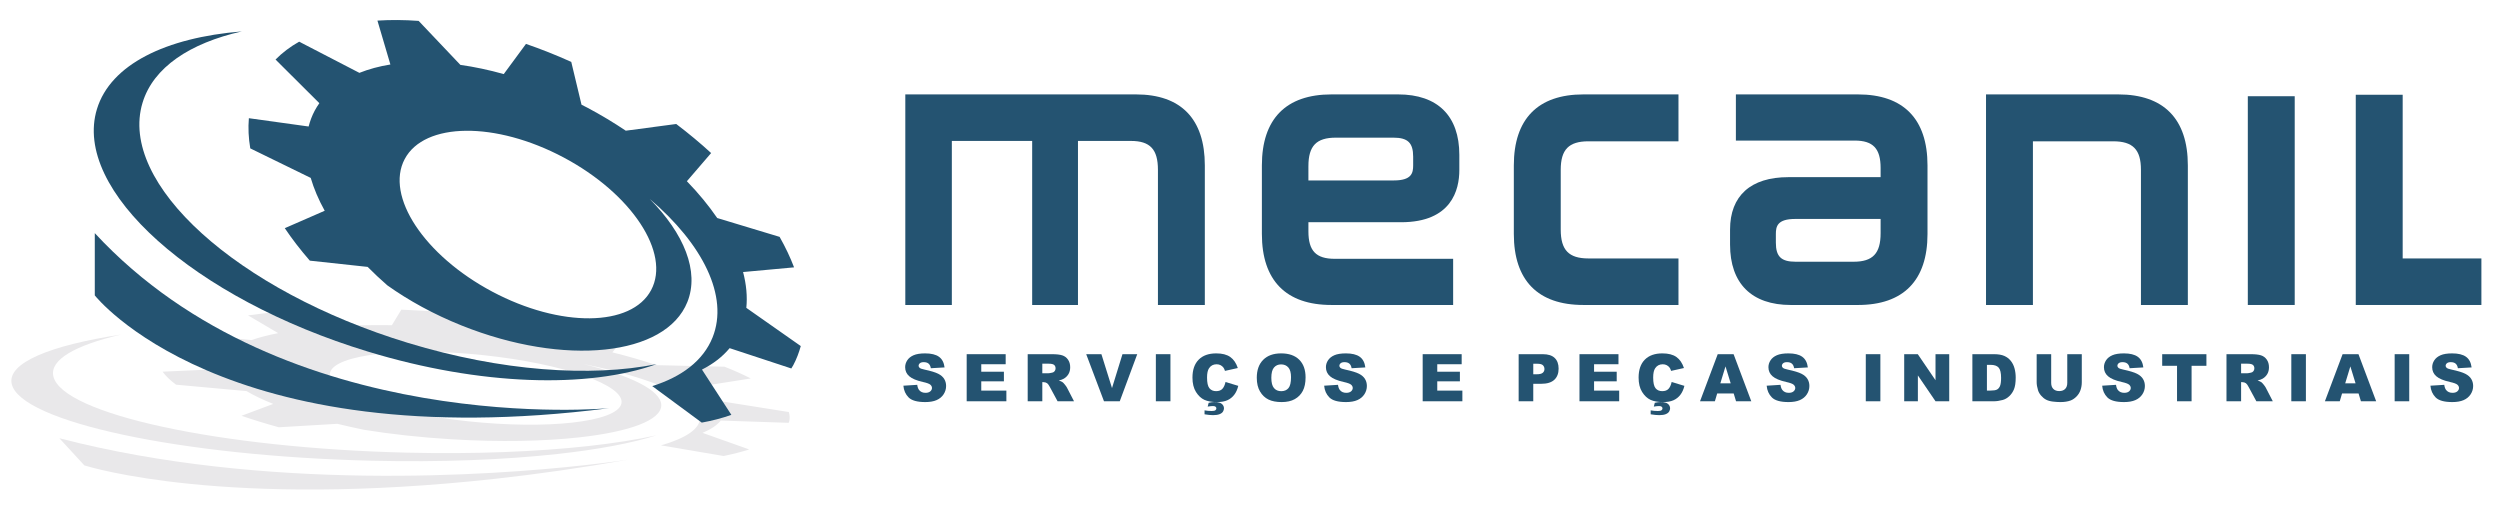
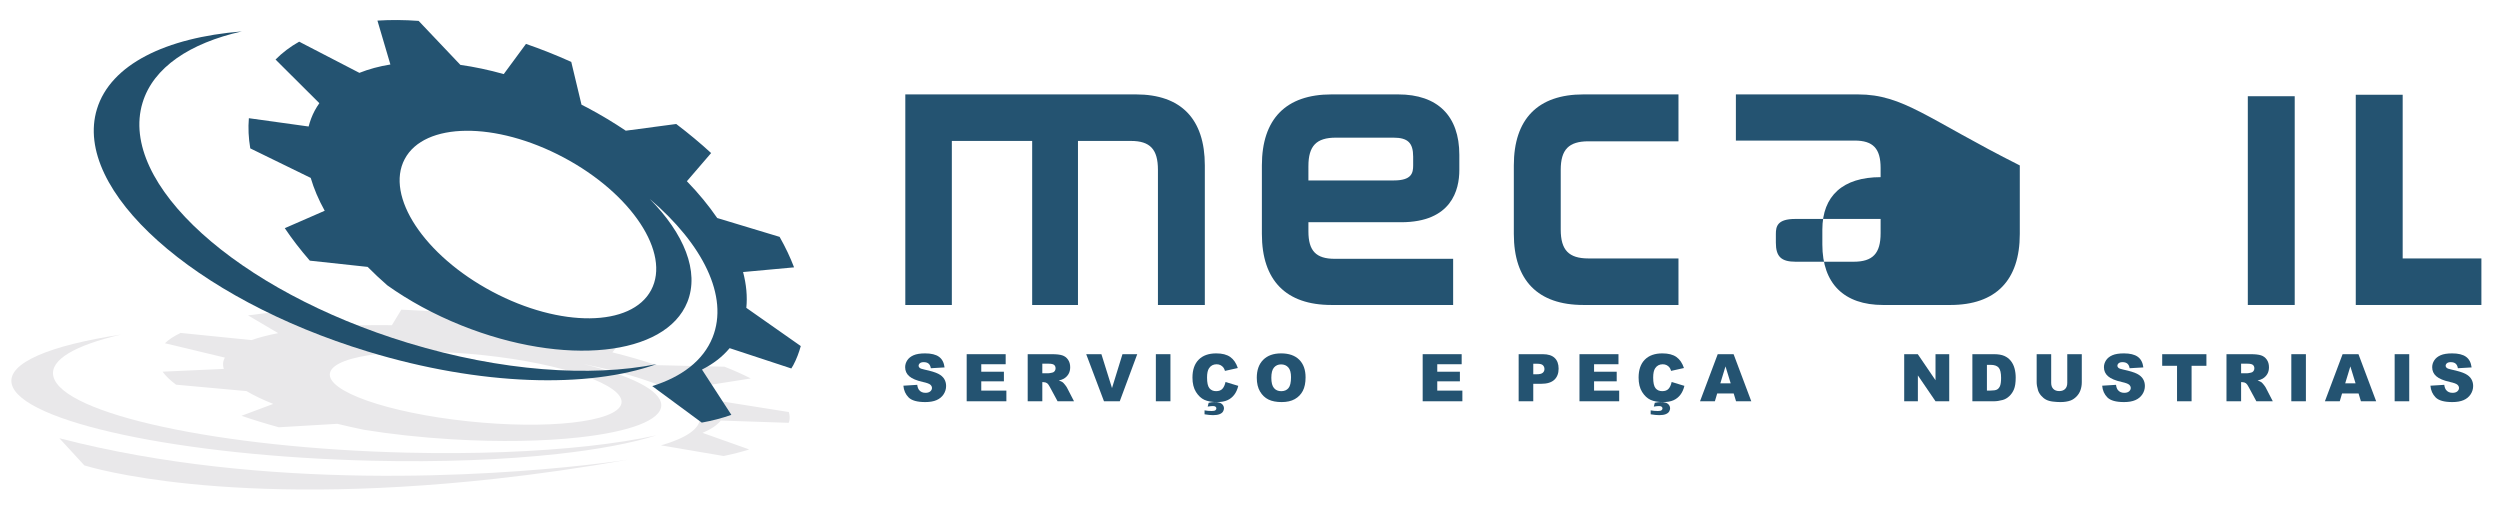
<svg xmlns="http://www.w3.org/2000/svg" version="1.1" id="Layer_1" x="0px" y="0px" width="2295.229px" height="465.047px" viewBox="0 0 2295.229 465.047" style="enable-background:new 0 0 2295.229 465.047;" xml:space="preserve">
  <g>
    <g>
      <path style="fill:#245371;" d="M396.315,329.426c1.788,1.035,3.563,2.078,5.374,3.096l0.809-0.409    C400.42,331.232,398.364,330.333,396.315,329.426z" />
      <g>
        <g style="enable-background:new    ;">
          <g>
            <path style="fill:#E9E8EA;" d="M111.032,307.182c-41.954,9.806-65.496,23.089-62.052,38.275       c7.868,34.66,153.263,66.046,324.786,70.119c62.079,1.47,119.069-0.842,166.152-6.035c23.609-2.603,44.73-5.932,62.748-9.869       c-22.552,7.173-53.569,13.026-90.764,17.125c-48.251,5.324-106.883,7.696-170.79,6.184       c-174.576-4.146-322.48-35.694-330.352-70.482C6.408,333.286,45.638,317.121,111.032,307.182z" />
          </g>
          <g>
            <path style="fill:#E9E8EA;" d="M54.51,402.354c188.869,49.059,396.585,34.181,482.033,24.756       c25.477-2.809,39.358-5.018,40.088-5.136c-43.235,7.674-83.742,13.396-121.554,17.564       c-247.381,27.279-371.117-10.28-377.629-12.255L54.51,402.354z" />
          </g>
        </g>
        <g>
          <path style="fill:#E9E8EA;" d="M661.735,368.352l62.508,9.938c0.79,2.805,1.025,5.604,0.385,8.359      c-0.107,0.527-0.387,1.031-0.541,1.542l-62.369-2.082c-3.237,4.213-8.951,7.994-16.704,11.297l42.818,15.239      c-6.986,2.222-14.857,4.227-23.484,6.006l-57.523-9.761c22.855-6.56,36.038-15.224,35.771-25.399      c-0.507-18.065-43.16-36.449-107.015-49.281c43.346,10.495,71.183,24.142,71.532,37.574      c0.383,14.023-29.246,24.684-75.475,29.782c-32.337,3.565-72.806,4.407-116.78,1.764c-28.828-1.719-56.177-4.773-80.816-8.77      c-8.386-1.74-16.529-3.56-24.299-5.463l-53.757,3.178c-12.279-3.384-23.741-6.911-34.249-10.543l29.116-10.892      c-9.569-3.832-17.787-7.783-24.537-11.775l-64.658-5.891c-5.414-3.989-9.533-7.974-12.379-11.945l56.213-2.536      c-0.75-2.344-0.927-4.667-0.411-6.96c0.276-1.177,0.765-2.307,1.381-3.428l-55.046-13.17c3.497-3.415,8.33-6.569,14.418-9.475      l65.075,6.575c6.994-2.437,15.173-4.573,24.493-6.386L227.7,289.545c5.091-0.729,10.375-1.396,15.842-1.999      c6.718-0.741,13.702-1.384,20.941-1.928l53.329,13.51c13.224-0.576,27.298-0.773,41.981-0.568l8.668-14.267      c15.242,0.606,30.934,1.521,46.928,2.764l24.873,16.134c2.236,0.223,4.448,0.42,6.671,0.661      c14.522,1.534,28.662,3.359,42.289,5.403l42.424-7.634c14.475,2.55,28.454,5.285,41.744,8.211l-11.192,13.654      c14.818,3.672,28.404,7.621,40.539,11.751l62.459,1.426c8.938,3.537,17,7.138,24.081,10.786l-43.622,6.87      C653.111,358.976,658.565,363.682,661.735,368.352z M570.493,370.571c3.877-16.779-52.889-36.698-126.735-44.509      c-36.352-3.842-70.073-4.036-95.415-1.24c-26.156,2.884-43.386,8.951-45.367,17.476c-3.875,16.755,52.854,36.679,126.74,44.486      c36.358,3.842,70.083,4.034,95.431,1.238C551.288,385.14,568.516,379.078,570.493,370.571" />
        </g>
      </g>
      <g>
        <path style="fill:#22506D;" d="M374.702,314.85C217.528,267.003,108.366,168.251,130.884,94.283     c9.864-32.401,43.366-54.671,91.112-65.447c-69.824,5.685-120.524,30.343-133,71.325     c-22.602,74.241,88.768,173.91,248.745,222.611c103.718,31.573,202.387,33.967,265.131,11.524     C542.165,346.467,460.141,340.857,374.702,314.85z" />
        <path style="fill:#245371;" d="M685.196,282.641c1.057-10.448,0.013-21.485-2.979-32.891l46.806-4.294     c-3.49-9.219-7.937-18.574-13.269-27.992l-57.284-17.3c-7.809-11.4-17.133-22.741-27.844-33.787l22.252-25.863     c-9.942-9.131-20.659-18.038-32.041-26.68l-46.312,6.153c-11.016-7.389-22.678-14.427-34.968-20.966     c-1.88-0.994-3.786-1.925-5.673-2.903l-9.41-39.289c-13.911-6.282-27.823-11.785-41.573-16.53l-20.409,27.698     c-13.591-3.795-26.931-6.625-39.834-8.441l-38.314-40.383c-13.144-0.969-25.802-1.041-37.833-0.27l11.895,40.301     c-10.292,1.64-19.803,4.221-28.452,7.679L274.65,38.258c-8.205,4.642-15.458,10.1-21.675,16.407l40.22,40.063     c-1.532,2.199-2.976,4.442-4.246,6.832c-2.47,4.65-4.3,9.532-5.604,14.583l-54.858-7.621c-0.75,8.914-0.342,18.162,1.292,27.7     l55.494,27.108c2.897,9.875,7.189,19.987,12.841,30.159l-36.659,15.995c6.725,9.988,14.415,19.959,22.993,29.818l53.101,5.733     c5.651,5.743,11.697,11.393,18.065,16.941c19.631,13.98,42.636,26.62,68.141,36.837c94.561,37.876,187.383,28.228,207.32-21.546     c11.235-28.049-3.075-62.854-34.624-94.672c48.745,41.392,72.871,89.464,57.765,127.183     c-8.513,21.248-28.335,36.256-55.402,44.679l45.471,33.527c9.615-1.718,18.717-4.102,27.18-7.123l-26.984-41.56     c10.125-5.095,18.729-11.646,25.399-19.666l56.625,18.649c0.594-1.021,1.277-2.024,1.847-3.089     c2.969-5.582,5.173-11.466,6.841-17.488L685.196,282.641z M597.808,266.316c-18.084,34.008-83.42,34.645-145.868,1.438     c-62.487-33.226-98.461-87.728-80.376-121.735c18.101-34.034,83.399-34.692,145.882-1.466     C579.89,177.757,615.909,232.28,597.808,266.316z" />
-         <path style="fill:#245371;" d="M87.021,214.032v57.162c0,0,116.812,149.12,472.215,103.556     C559.236,374.75,261.822,402.917,87.021,214.032z" />
      </g>
    </g>
    <g>
      <path style="fill:#245371;" d="M1042.948,86.673H831.155v193.326h42.72V129.393h73.749v150.606h42.052V129.393h48.586    c17.634,0,24.827,7.677,24.827,26.5v124.106h43.054V151.876C1106.143,109.22,1084.291,86.673,1042.948,86.673z" />
      <path style="fill:#245371;" d="M1283.636,86.673h-61.248c-41.78,0-63.864,22.547-63.864,65.204v62.919    c0,42.657,22.084,65.204,63.864,65.204h111.726v-42.385H1225.4c-17.158,0-24.158-7.289-24.158-25.16v-8.426h85.068    c46.542,0,53.491-29.949,53.491-47.801V142.17C1339.802,106.382,1319.853,86.673,1283.636,86.673z M1201.242,152.545    c0-18.583,7.292-26.164,25.162-26.164h52.878c13.218,0,18.133,4.733,18.133,17.464v8.032c0,6.973-1.374,13.781-17.796,13.781    h-78.377V152.545z" />
      <path style="fill:#245371;" d="M1389.833,151.876v62.919c0,42.657,22.086,65.204,63.866,65.204h87.295v-42.72h-82.608    c-18.109,0-25.495-7.677-25.495-26.5v-54.886c0-18.583,7.386-26.165,25.495-26.165h82.608V86.673h-87.295    C1411.919,86.673,1389.833,109.22,1389.833,151.876z" />
-       <path style="fill:#245371;" d="M1705.765,86.673h-112.06v42.385h109.047c16.92,0,23.821,7.289,23.821,25.16v8.426h-84.732    c-34.494,0-53.49,17.093-53.49,48.134v13.723c0,35.788,19.83,55.497,55.832,55.497h61.582c41.78,0,63.865-22.547,63.865-65.204    v-62.919C1769.63,109.22,1747.545,86.673,1705.765,86.673z M1726.573,214.126c0,18.583-7.193,26.165-24.825,26.165h-53.215    c-13.218,0-18.13-4.733-18.13-17.462v-8.034c0-6.973,1.373-13.781,17.796-13.781h78.374V214.126z" />
-       <path style="fill:#245371;" d="M1944.775,86.673h-121.431v193.326h43.061V129.729h73.687c18.106,0,25.492,7.581,25.492,26.165    v124.106h43.058V151.876C2008.642,109.22,1986.556,86.673,1944.775,86.673z" />
+       <path style="fill:#245371;" d="M1705.765,86.673h-112.06v42.385h109.047c16.92,0,23.821,7.289,23.821,25.16v8.426c-34.494,0-53.49,17.093-53.49,48.134v13.723c0,35.788,19.83,55.497,55.832,55.497h61.582c41.78,0,63.865-22.547,63.865-65.204    v-62.919C1769.63,109.22,1747.545,86.673,1705.765,86.673z M1726.573,214.126c0,18.583-7.193,26.165-24.825,26.165h-53.215    c-13.218,0-18.13-4.733-18.13-17.462v-8.034c0-6.973,1.373-13.781,17.796-13.781h78.374V214.126z" />
      <rect x="2063.697" y="88.346" style="fill:#245371;" width="43.061" height="191.653" />
      <polygon style="fill:#245371;" points="2205.875,237.279 2205.875,86.99 2162.814,86.99 2162.814,279.999 2192.225,279.999     2205.875,279.999 2278.149,279.999 2278.149,237.279   " />
      <g>
        <path style="fill:#245371;" d="M829.391,354.102l12.709-0.797c0.274,2.064,0.836,3.639,1.682,4.718     c1.375,1.75,3.341,2.625,5.896,2.625c1.907,0,3.376-0.446,4.408-1.341c1.033-0.894,1.548-1.931,1.548-3.11     c0-1.121-0.491-2.124-1.474-3.007c-0.983-0.886-3.263-1.721-6.84-2.507c-5.858-1.317-10.037-3.067-12.533-5.249     c-2.517-2.182-3.775-4.963-3.775-8.345c0-2.222,0.644-4.32,1.932-6.296c1.288-1.975,3.224-3.528,5.81-4.659     c2.584-1.131,6.127-1.695,10.629-1.695c5.524,0,9.735,1.026,12.635,3.082c2.9,2.055,4.625,5.322,5.175,9.804l-12.59,0.738     c-0.334-1.947-1.037-3.362-2.108-4.248c-1.072-0.884-2.551-1.327-4.439-1.327c-1.553,0-2.722,0.331-3.508,0.988     c-0.788,0.659-1.181,1.459-1.181,2.403c0,0.688,0.326,1.308,0.974,1.857c0.629,0.571,2.124,1.102,4.482,1.593     c5.839,1.258,10.021,2.532,12.547,3.82c2.525,1.287,4.363,2.884,5.513,4.792c1.15,1.905,1.726,4.039,1.726,6.398     c0,2.772-0.767,5.327-2.3,7.666c-1.534,2.34-3.677,4.113-6.428,5.322c-2.752,1.21-6.222,1.814-10.409,1.814     c-7.354,0-12.445-1.417-15.276-4.248C831.367,362.063,829.765,358.465,829.391,354.102z" />
        <path style="fill:#245371;" d="M887.501,325.174h35.797v9.23h-22.409v6.871h20.788v8.817h-20.788v8.521h23.059v9.79h-36.447     V325.174z" />
        <path style="fill:#245371;" d="M943.518,368.403v-43.229h22.262c4.129,0,7.284,0.354,9.466,1.062s3.941,2.02,5.279,3.937     c1.336,1.917,2.005,4.25,2.005,7.003c0,2.398-0.512,4.467-1.535,6.208c-1.023,1.739-2.429,3.15-4.219,4.23     c-1.141,0.689-2.705,1.259-4.692,1.711c1.591,0.531,2.751,1.062,3.478,1.593c0.491,0.354,1.203,1.112,2.137,2.273     c0.934,1.162,1.556,2.057,1.871,2.686l6.469,12.526h-15.093l-7.14-13.21c-0.905-1.71-1.71-2.822-2.419-3.333     c-0.962-0.667-2.053-1.002-3.272-1.002h-1.179v17.546H943.518z M956.935,342.69h5.632c0.608,0,1.789-0.197,3.539-0.59     c0.884-0.177,1.606-0.629,2.167-1.357c0.56-0.727,0.841-1.563,0.841-2.505c0-1.396-0.443-2.467-1.328-3.215     c-0.884-0.746-2.546-1.12-4.982-1.12h-5.868V342.69z" />
        <path style="fill:#245371;" d="M997.234,325.174h13.963l9.73,31.11l9.604-31.11h13.558l-16.05,43.229h-14.479L997.234,325.174z" />
        <path style="fill:#245371;" d="M1061.184,325.174h13.388v43.229h-13.388V325.174z" />
        <path style="fill:#245371;" d="M1125.132,350.711l11.705,3.537c-0.786,3.284-2.024,6.027-3.715,8.228     c-1.691,2.202-3.789,3.863-6.294,4.984c-2.507,1.12-5.696,1.681-9.57,1.681c-4.698,0-8.535-0.684-11.514-2.048     c-2.977-1.365-5.548-3.767-7.711-7.204c-2.162-3.439-3.244-7.839-3.244-13.204c0-7.149,1.903-12.645,5.706-16.487     c3.803-3.84,9.185-5.76,16.144-5.76c5.446,0,9.726,1.101,12.843,3.303c3.115,2.201,5.43,5.583,6.944,10.143l-11.795,2.625     c-0.412-1.317-0.845-2.279-1.298-2.889c-0.748-1.021-1.662-1.809-2.741-2.359c-1.081-0.55-2.291-0.824-3.627-0.824     c-3.029,0-5.348,1.217-6.96,3.65c-1.219,1.808-1.827,4.644-1.827,8.512c0,4.792,0.727,8.075,2.181,9.853     c1.455,1.777,3.499,2.666,6.134,2.666c2.554,0,4.487-0.719,5.794-2.153C1123.593,355.526,1124.542,353.443,1125.132,350.711z      M1108.766,373.297l0.886-3.479c1.848-0.452,3.577-0.677,5.189-0.677c3.362,0,5.682,0.569,6.958,1.71     c1.279,1.139,1.917,2.486,1.917,4.039c0,0.943-0.29,1.917-0.869,2.919c-0.581,1.002-1.617,1.808-3.11,2.417     c-1.495,0.609-3.481,0.914-5.958,0.914c-2.241,0-4.875-0.255-7.901-0.767v-3.627c2.043,0.393,4.217,0.591,6.516,0.591     c1.691,0,2.836-0.227,3.436-0.679c0.6-0.453,0.9-1.043,0.9-1.77c0-0.569-0.247-1.062-0.738-1.474     c-0.491-0.412-1.258-0.619-2.3-0.619C1112.295,372.796,1110.654,372.963,1108.766,373.297z" />
        <path style="fill:#245371;" d="M1153.844,346.818c0-7.056,1.963-12.55,5.897-16.484c3.93-3.932,9.406-5.896,16.426-5.896     c7.192,0,12.736,1.932,16.628,5.794c3.895,3.863,5.839,9.273,5.839,16.233c0,5.052-0.85,9.195-2.55,12.429     c-1.701,3.234-4.158,5.749-7.373,7.549c-3.211,1.798-7.219,2.698-12.015,2.698c-4.876,0-8.909-0.776-12.104-2.331     c-3.195-1.553-5.784-4.01-7.771-7.371C1154.835,356.077,1153.844,351.871,1153.844,346.818z M1167.2,346.877     c0,4.363,0.812,7.499,2.435,9.406c1.621,1.907,3.828,2.86,6.619,2.86c2.872,0,5.091-0.934,6.664-2.801     c1.572-1.869,2.361-5.22,2.361-10.056c0-4.07-0.821-7.042-2.464-8.919c-1.643-1.878-3.869-2.817-6.68-2.817     c-2.691,0-4.854,0.955-6.487,2.86C1168.018,339.319,1167.2,342.474,1167.2,346.877z" />
-         <path style="fill:#245371;" d="M1215.698,354.102l12.708-0.797c0.275,2.064,0.834,3.639,1.681,4.718     c1.377,1.75,3.34,2.625,5.897,2.625c1.905,0,3.375-0.446,4.407-1.341c1.033-0.894,1.55-1.931,1.55-3.11     c0-1.121-0.494-2.124-1.476-3.007c-0.981-0.886-3.263-1.721-6.84-2.507c-5.858-1.317-10.035-3.067-12.531-5.249     c-2.519-2.182-3.776-4.963-3.776-8.345c0-2.222,0.645-4.32,1.932-6.296c1.286-1.975,3.225-3.528,5.81-4.659     c2.583-1.131,6.128-1.695,10.629-1.695c5.524,0,9.737,1.026,12.638,3.082c2.896,2.055,4.623,5.322,5.175,9.804l-12.593,0.738     c-0.333-1.947-1.036-3.362-2.107-4.248c-1.071-0.884-2.551-1.327-4.438-1.327c-1.556,0-2.724,0.331-3.51,0.988     c-0.785,0.659-1.18,1.459-1.18,2.403c0,0.688,0.323,1.308,0.975,1.857c0.629,0.571,2.121,1.102,4.482,1.593     c5.835,1.258,10.019,2.532,12.544,3.82c2.528,1.287,4.366,2.884,5.515,4.792c1.151,1.905,1.726,4.039,1.726,6.398     c0,2.772-0.767,5.327-2.3,7.666c-1.533,2.34-3.677,4.113-6.43,5.322c-2.752,1.21-6.221,1.814-10.407,1.814     c-7.353,0-12.444-1.417-15.274-4.248C1217.672,362.063,1216.07,358.465,1215.698,354.102z" />
        <path style="fill:#245371;" d="M1306.147,325.174h35.8v9.23h-22.412v6.871h20.789v8.817h-20.789v8.521h23.061v9.79h-36.448     V325.174z" />
        <path style="fill:#245371;" d="M1394.267,325.174h22.204c4.838,0,8.46,1.15,10.866,3.45c2.409,2.301,3.612,5.573,3.612,9.82     c0,4.363-1.312,7.773-3.936,10.231c-2.625,2.457-6.629,3.686-12.016,3.686h-7.314v16.041h-13.417V325.174z M1407.684,343.604     h3.275c2.573,0,4.383-0.446,5.426-1.341c1.039-0.894,1.563-2.039,1.563-3.436c0-1.355-0.453-2.505-1.357-3.449     c-0.905-0.943-2.605-1.417-5.102-1.417h-3.805V343.604z" />
        <path style="fill:#245371;" d="M1450.105,325.174h35.801v9.23h-22.412v6.871h20.789v8.817h-20.789v8.521h23.061v9.79h-36.449     V325.174z" />
        <path style="fill:#245371;" d="M1534.726,350.711l11.707,3.537c-0.786,3.284-2.024,6.027-3.716,8.228     c-1.69,2.202-3.789,3.863-6.294,4.984c-2.506,1.12-5.698,1.681-9.57,1.681c-4.697,0-8.537-0.684-11.515-2.048     c-2.977-1.365-5.547-3.767-7.709-7.204c-2.165-3.439-3.243-7.839-3.243-13.204c0-7.149,1.899-12.645,5.704-16.487     c3.805-3.84,9.185-5.76,16.144-5.76c5.444,0,9.728,1.101,12.843,3.303c3.114,2.201,5.431,5.583,6.942,10.143l-11.794,2.625     c-0.413-1.317-0.847-2.279-1.296-2.889c-0.747-1.021-1.662-1.809-2.743-2.359s-2.29-0.824-3.628-0.824     c-3.025,0-5.345,1.217-6.959,3.65c-1.219,1.808-1.828,4.644-1.828,8.512c0,4.792,0.728,8.075,2.181,9.853     c1.457,1.777,3.501,2.666,6.135,2.666c2.557,0,4.488-0.719,5.794-2.153C1533.188,355.526,1534.135,353.443,1534.726,350.711z      M1518.36,373.297l0.886-3.479c1.848-0.452,3.577-0.677,5.19-0.677c3.359,0,5.679,0.569,6.959,1.71     c1.276,1.139,1.915,2.486,1.915,4.039c0,0.943-0.289,1.917-0.869,2.919c-0.581,1.002-1.617,1.808-3.112,2.417     c-1.491,0.609-3.478,0.914-5.954,0.914c-2.243,0-4.877-0.255-7.905-0.767v-3.627c2.047,0.393,4.219,0.591,6.52,0.591     c1.69,0,2.832-0.227,3.433-0.679c0.6-0.453,0.901-1.043,0.901-1.77c0-0.569-0.247-1.062-0.738-1.474     c-0.49-0.412-1.258-0.619-2.3-0.619C1521.89,372.796,1520.247,372.963,1518.36,373.297z" />
        <path style="fill:#245371;" d="M1591.696,361.266h-15.165l-2.107,7.137h-13.638l16.246-43.229h14.571l16.243,43.229h-13.987     L1591.696,361.266z M1588.925,351.919l-4.771-15.539l-4.723,15.539H1588.925z" />
-         <path style="fill:#245371;" d="M1621.963,354.102l12.708-0.797c0.275,2.064,0.834,3.639,1.681,4.718     c1.376,1.75,3.34,2.625,5.896,2.625c1.906,0,3.375-0.446,4.408-1.341c1.033-0.894,1.55-1.931,1.55-3.11     c0-1.121-0.494-2.124-1.476-3.007c-0.982-0.886-3.263-1.721-6.84-2.507c-5.858-1.317-10.035-3.067-12.531-5.249     c-2.519-2.182-3.776-4.963-3.776-8.345c0-2.222,0.645-4.32,1.932-6.296c1.286-1.975,3.224-3.528,5.81-4.659     c2.583-1.131,6.128-1.695,10.629-1.695c5.524,0,9.737,1.026,12.637,3.082c2.897,2.055,4.623,5.322,5.176,9.804l-12.593,0.738     c-0.334-1.947-1.036-3.362-2.107-4.248c-1.072-0.884-2.551-1.327-4.438-1.327c-1.556,0-2.724,0.331-3.51,0.988     c-0.786,0.659-1.181,1.459-1.181,2.403c0,0.688,0.324,1.308,0.976,1.857c0.629,0.571,2.121,1.102,4.481,1.593     c5.836,1.258,10.02,2.532,12.545,3.82c2.527,1.287,4.366,2.884,5.515,4.792c1.151,1.905,1.726,4.039,1.726,6.398     c0,2.772-0.767,5.327-2.3,7.666c-1.534,2.34-3.677,4.113-6.43,5.322c-2.752,1.21-6.221,1.814-10.407,1.814     c-7.354,0-12.444-1.417-15.274-4.248C1623.936,362.063,1622.335,358.465,1621.963,354.102z" />
-         <path style="fill:#245371;" d="M1712.97,325.174h13.388v43.229h-13.388V325.174z" />
        <path style="fill:#245371;" d="M1748.225,325.174h12.474l16.278,23.917v-23.917h12.589v43.229h-12.589l-16.188-23.736v23.736     h-12.563V325.174z" />
        <path style="fill:#245371;" d="M1810.82,325.174h19.843c3.914,0,7.074,0.531,9.48,1.593c2.409,1.062,4.398,2.586,5.974,4.57     c1.571,1.986,2.711,4.296,3.42,6.93c0.705,2.635,1.062,5.427,1.062,8.375c0,4.62-0.526,8.202-1.578,10.748     c-1.053,2.545-2.513,4.679-4.38,6.398c-1.866,1.721-3.872,2.865-6.015,3.436c-2.93,0.786-5.583,1.179-7.963,1.179h-19.843     V325.174z M1824.176,334.964v23.62h3.275c2.792,0,4.777-0.31,5.955-0.929c1.181-0.619,2.104-1.7,2.771-3.244     c0.667-1.543,1.004-4.045,1.004-7.505c0-4.58-0.747-7.716-2.242-9.406c-1.495-1.691-3.972-2.536-7.43-2.536H1824.176z" />
        <path style="fill:#245371;" d="M1897.945,325.174h13.327v25.755c0,2.554-0.398,4.965-1.193,7.235     c-0.796,2.268-2.044,4.252-3.744,5.953c-1.7,1.699-3.484,2.892-5.352,3.579c-2.596,0.962-5.71,1.445-9.349,1.445     c-2.104,0-4.398-0.147-6.885-0.443c-2.486-0.295-4.565-0.879-6.236-1.753c-1.672-0.874-3.199-2.117-4.585-3.728     s-2.336-3.271-2.846-4.979c-0.824-2.751-1.238-5.186-1.238-7.308v-25.755h13.327v26.368c0,2.358,0.654,4.2,1.96,5.524     c1.309,1.327,3.122,1.989,5.441,1.989c2.3,0,4.103-0.653,5.412-1.958c1.306-1.308,1.96-3.159,1.96-5.555V325.174z" />
        <path style="fill:#245371;" d="M1929.989,354.102l12.707-0.797c0.276,2.064,0.835,3.639,1.682,4.718     c1.376,1.75,3.34,2.625,5.896,2.625c1.905,0,3.375-0.446,4.408-1.341c1.033-0.894,1.55-1.931,1.55-3.11     c0-1.121-0.494-2.124-1.477-3.007c-0.981-0.886-3.263-1.721-6.84-2.507c-5.857-1.317-10.035-3.067-12.531-5.249     c-2.518-2.182-3.775-4.963-3.775-8.345c0-2.222,0.645-4.32,1.931-6.296c1.287-1.975,3.225-3.528,5.811-4.659     c2.582-1.131,6.128-1.695,10.629-1.695c5.524,0,9.736,1.026,12.637,3.082c2.897,2.055,4.623,5.322,5.175,9.804l-12.592,0.738     c-0.334-1.947-1.036-3.362-2.108-4.248c-1.071-0.884-2.55-1.327-4.437-1.327c-1.556,0-2.724,0.331-3.51,0.988     c-0.786,0.659-1.181,1.459-1.181,2.403c0,0.688,0.324,1.308,0.976,1.857c0.629,0.571,2.12,1.102,4.481,1.593     c5.836,1.258,10.02,2.532,12.544,3.82c2.528,1.287,4.366,2.884,5.516,4.792c1.151,1.905,1.726,4.039,1.726,6.398     c0,2.772-0.767,5.327-2.301,7.666c-1.533,2.34-3.676,4.113-6.429,5.322c-2.753,1.21-6.221,1.814-10.407,1.814     c-7.354,0-12.445-1.417-15.274-4.248C1931.962,362.063,1930.361,358.465,1929.989,354.102z" />
        <path style="fill:#245371;" d="M1985.09,325.174h40.604v10.675h-13.622v32.554h-13.359v-32.554h-13.622V325.174z" />
        <path style="fill:#245371;" d="M2044.114,368.403v-43.229h22.262c4.129,0,7.283,0.354,9.468,1.062     c2.182,0.708,3.939,2.02,5.277,3.937c1.335,1.917,2.005,4.25,2.005,7.003c0,2.398-0.513,4.467-1.533,6.208     c-1.023,1.739-2.432,3.15-4.222,4.23c-1.14,0.689-2.705,1.259-4.69,1.711c1.591,0.531,2.749,1.062,3.478,1.593     c0.49,0.354,1.203,1.112,2.137,2.273c0.934,1.162,1.556,2.057,1.87,2.686l6.471,12.526h-15.095l-7.142-13.21     c-0.904-1.71-1.71-2.822-2.415-3.333c-0.966-0.667-2.057-1.002-3.275-1.002h-1.178v17.546H2044.114z M2057.531,342.69h5.63     c0.61,0,1.791-0.197,3.539-0.59c0.886-0.177,1.607-0.629,2.169-1.357c0.558-0.727,0.84-1.563,0.84-2.505     c0-1.396-0.442-2.467-1.328-3.215c-0.885-0.746-2.544-1.12-4.982-1.12h-5.867V342.69z" />
        <path style="fill:#245371;" d="M2103.64,325.174h13.388v43.229h-13.388V325.174z" />
        <path style="fill:#245371;" d="M2165.388,361.266h-15.165l-2.108,7.137h-13.638l16.246-43.229h14.572l16.243,43.229h-13.988     L2165.388,361.266z M2162.616,351.919l-4.771-15.539l-4.722,15.539H2162.616z" />
        <path style="fill:#245371;" d="M2198.513,325.174h13.388v43.229h-13.388V325.174z" />
        <path style="fill:#245371;" d="M2231.354,354.102l12.708-0.797c0.275,2.064,0.834,3.639,1.681,4.718     c1.377,1.75,3.34,2.625,5.897,2.625c1.905,0,3.375-0.446,4.407-1.341c1.033-0.894,1.55-1.931,1.55-3.11     c0-1.121-0.494-2.124-1.476-3.007c-0.981-0.886-3.263-1.721-6.84-2.507c-5.858-1.317-10.035-3.067-12.531-5.249     c-2.519-2.182-3.776-4.963-3.776-8.345c0-2.222,0.646-4.32,1.932-6.296c1.286-1.975,3.225-3.528,5.811-4.659     c2.582-1.131,6.127-1.695,10.628-1.695c5.524,0,9.737,1.026,12.638,3.082c2.896,2.055,4.623,5.322,5.175,9.804l-12.593,0.738     c-0.333-1.947-1.036-3.362-2.107-4.248c-1.071-0.884-2.551-1.327-4.437-1.327c-1.557,0-2.725,0.331-3.51,0.988     c-0.786,0.659-1.181,1.459-1.181,2.403c0,0.688,0.323,1.308,0.975,1.857c0.629,0.571,2.121,1.102,4.482,1.593     c5.836,1.258,10.019,2.532,12.544,3.82c2.528,1.287,4.366,2.884,5.515,4.792c1.152,1.905,1.727,4.039,1.727,6.398     c0,2.772-0.768,5.327-2.301,7.666c-1.533,2.34-3.677,4.113-6.429,5.322c-2.753,1.21-6.221,1.814-10.408,1.814     c-7.353,0-12.444-1.417-15.273-4.248C2233.328,362.063,2231.727,358.465,2231.354,354.102z" />
      </g>
    </g>
  </g>
</svg>